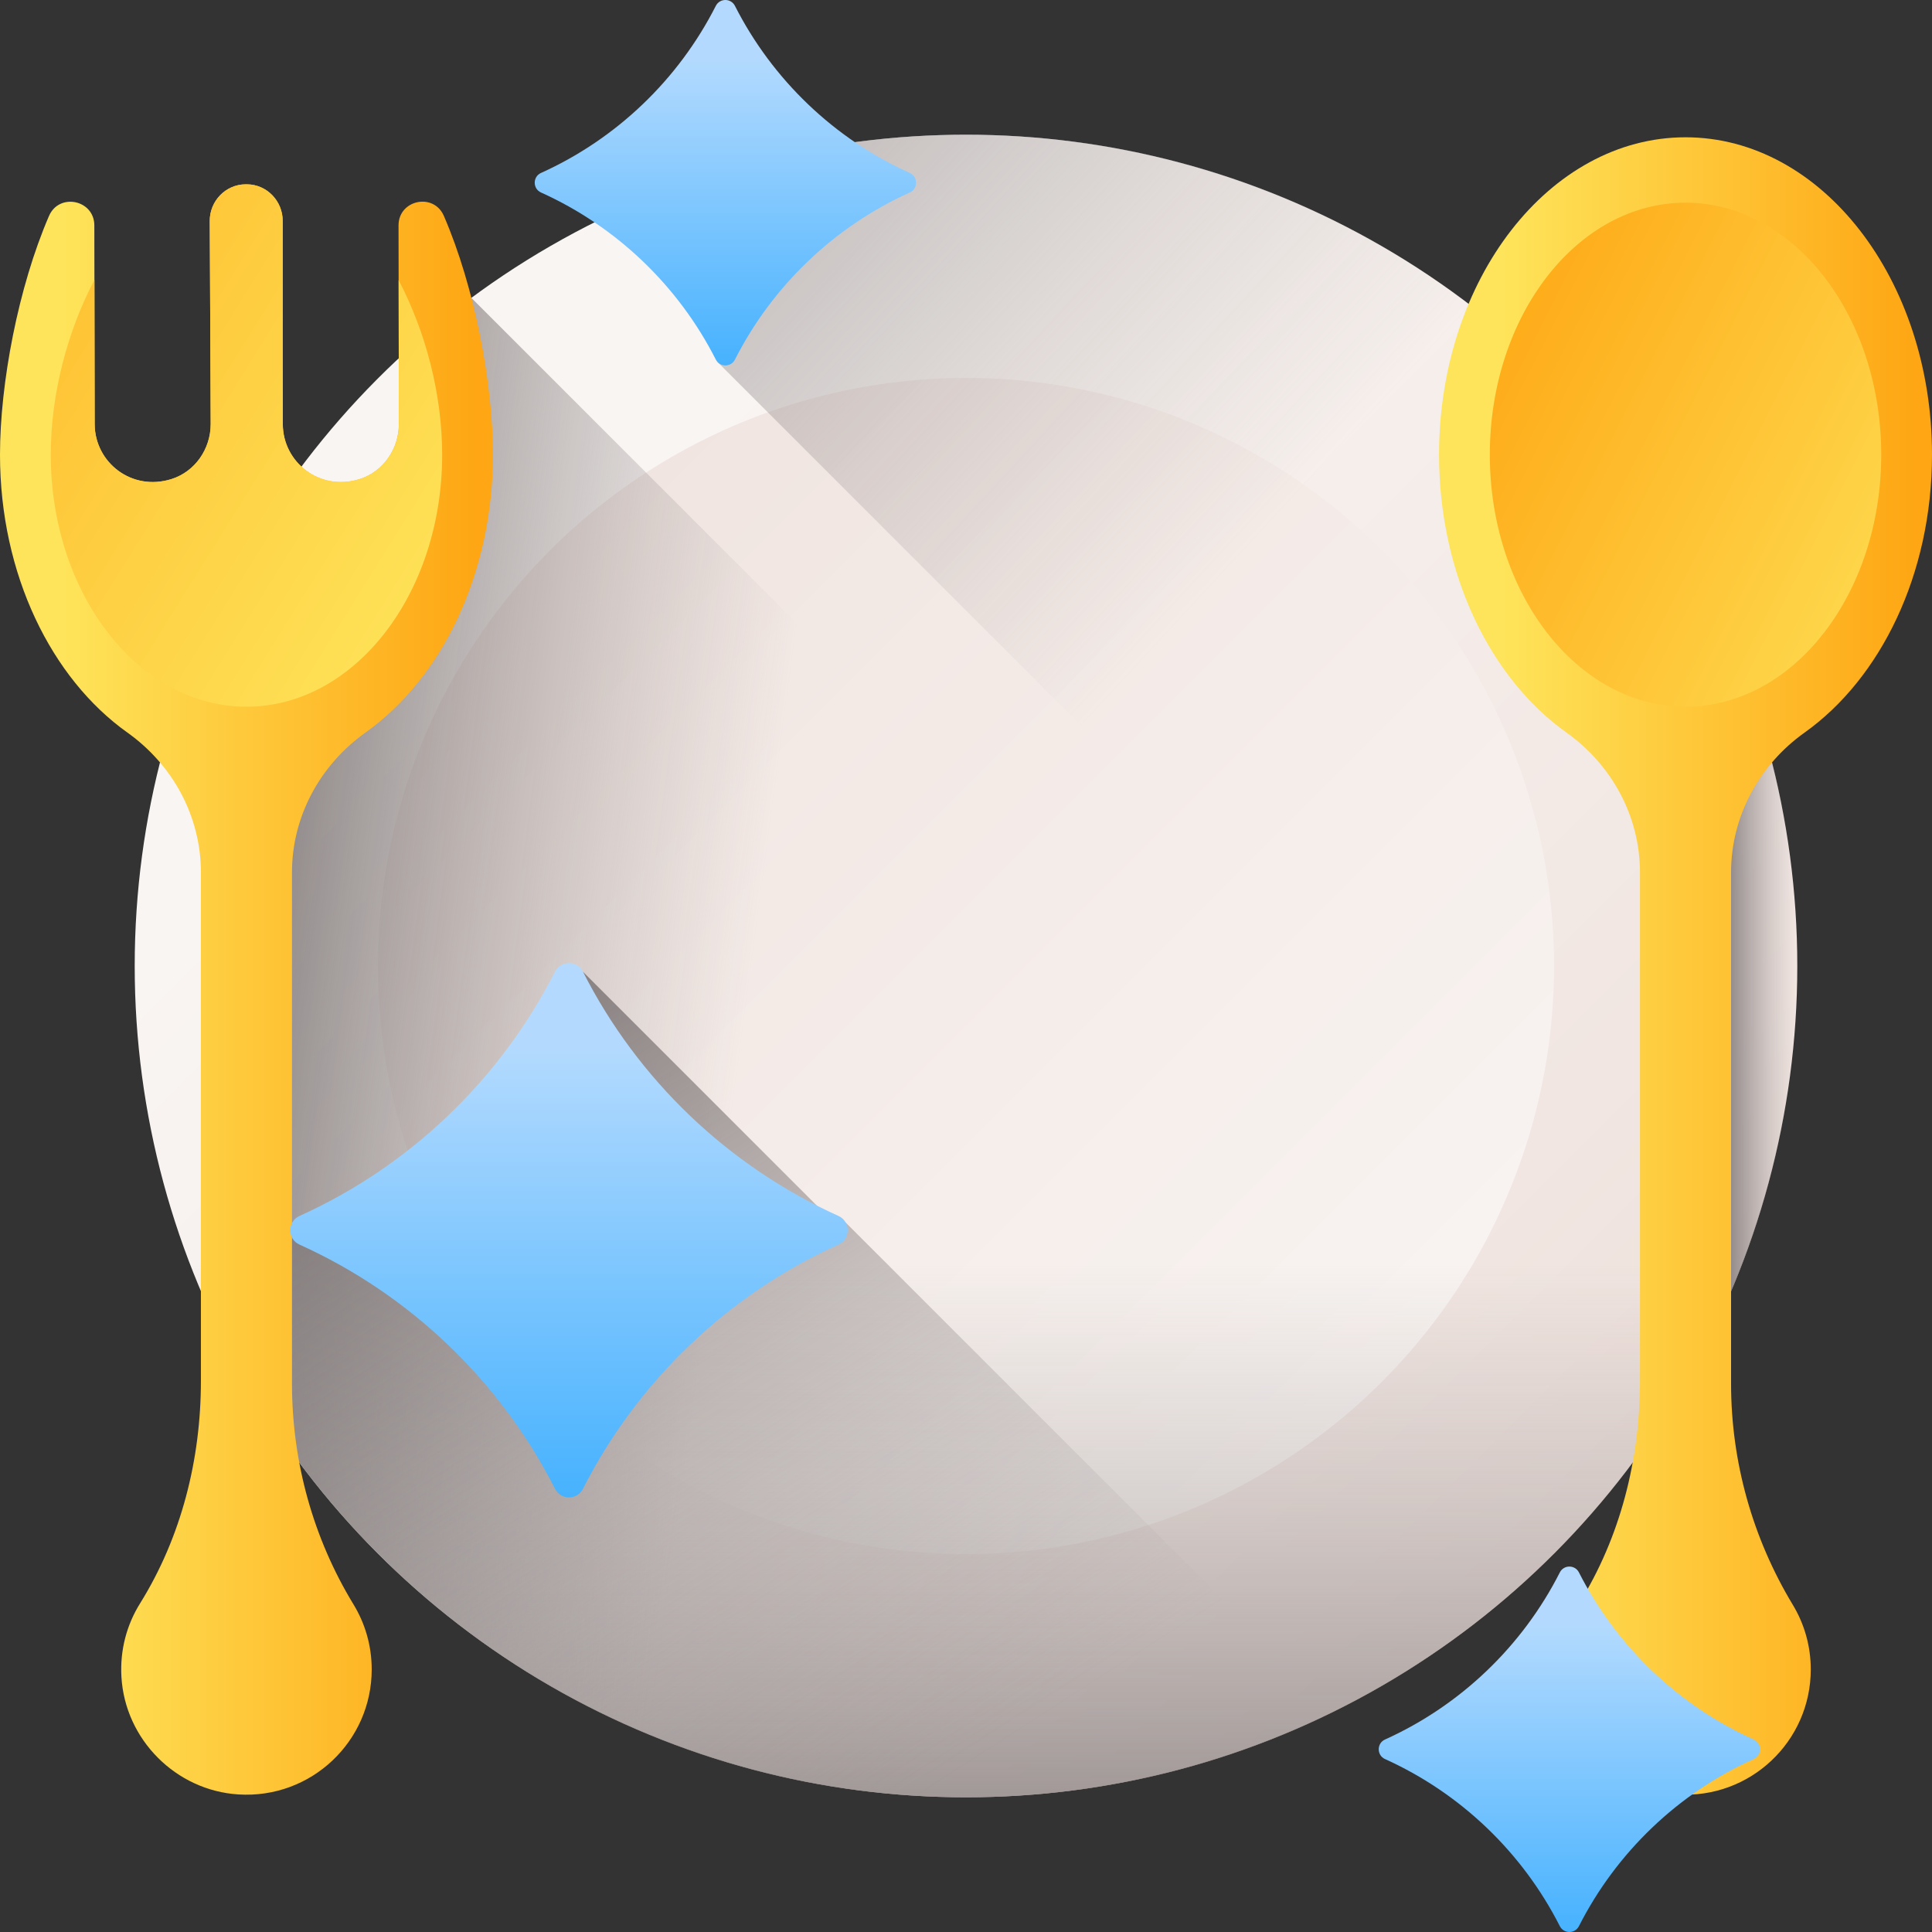
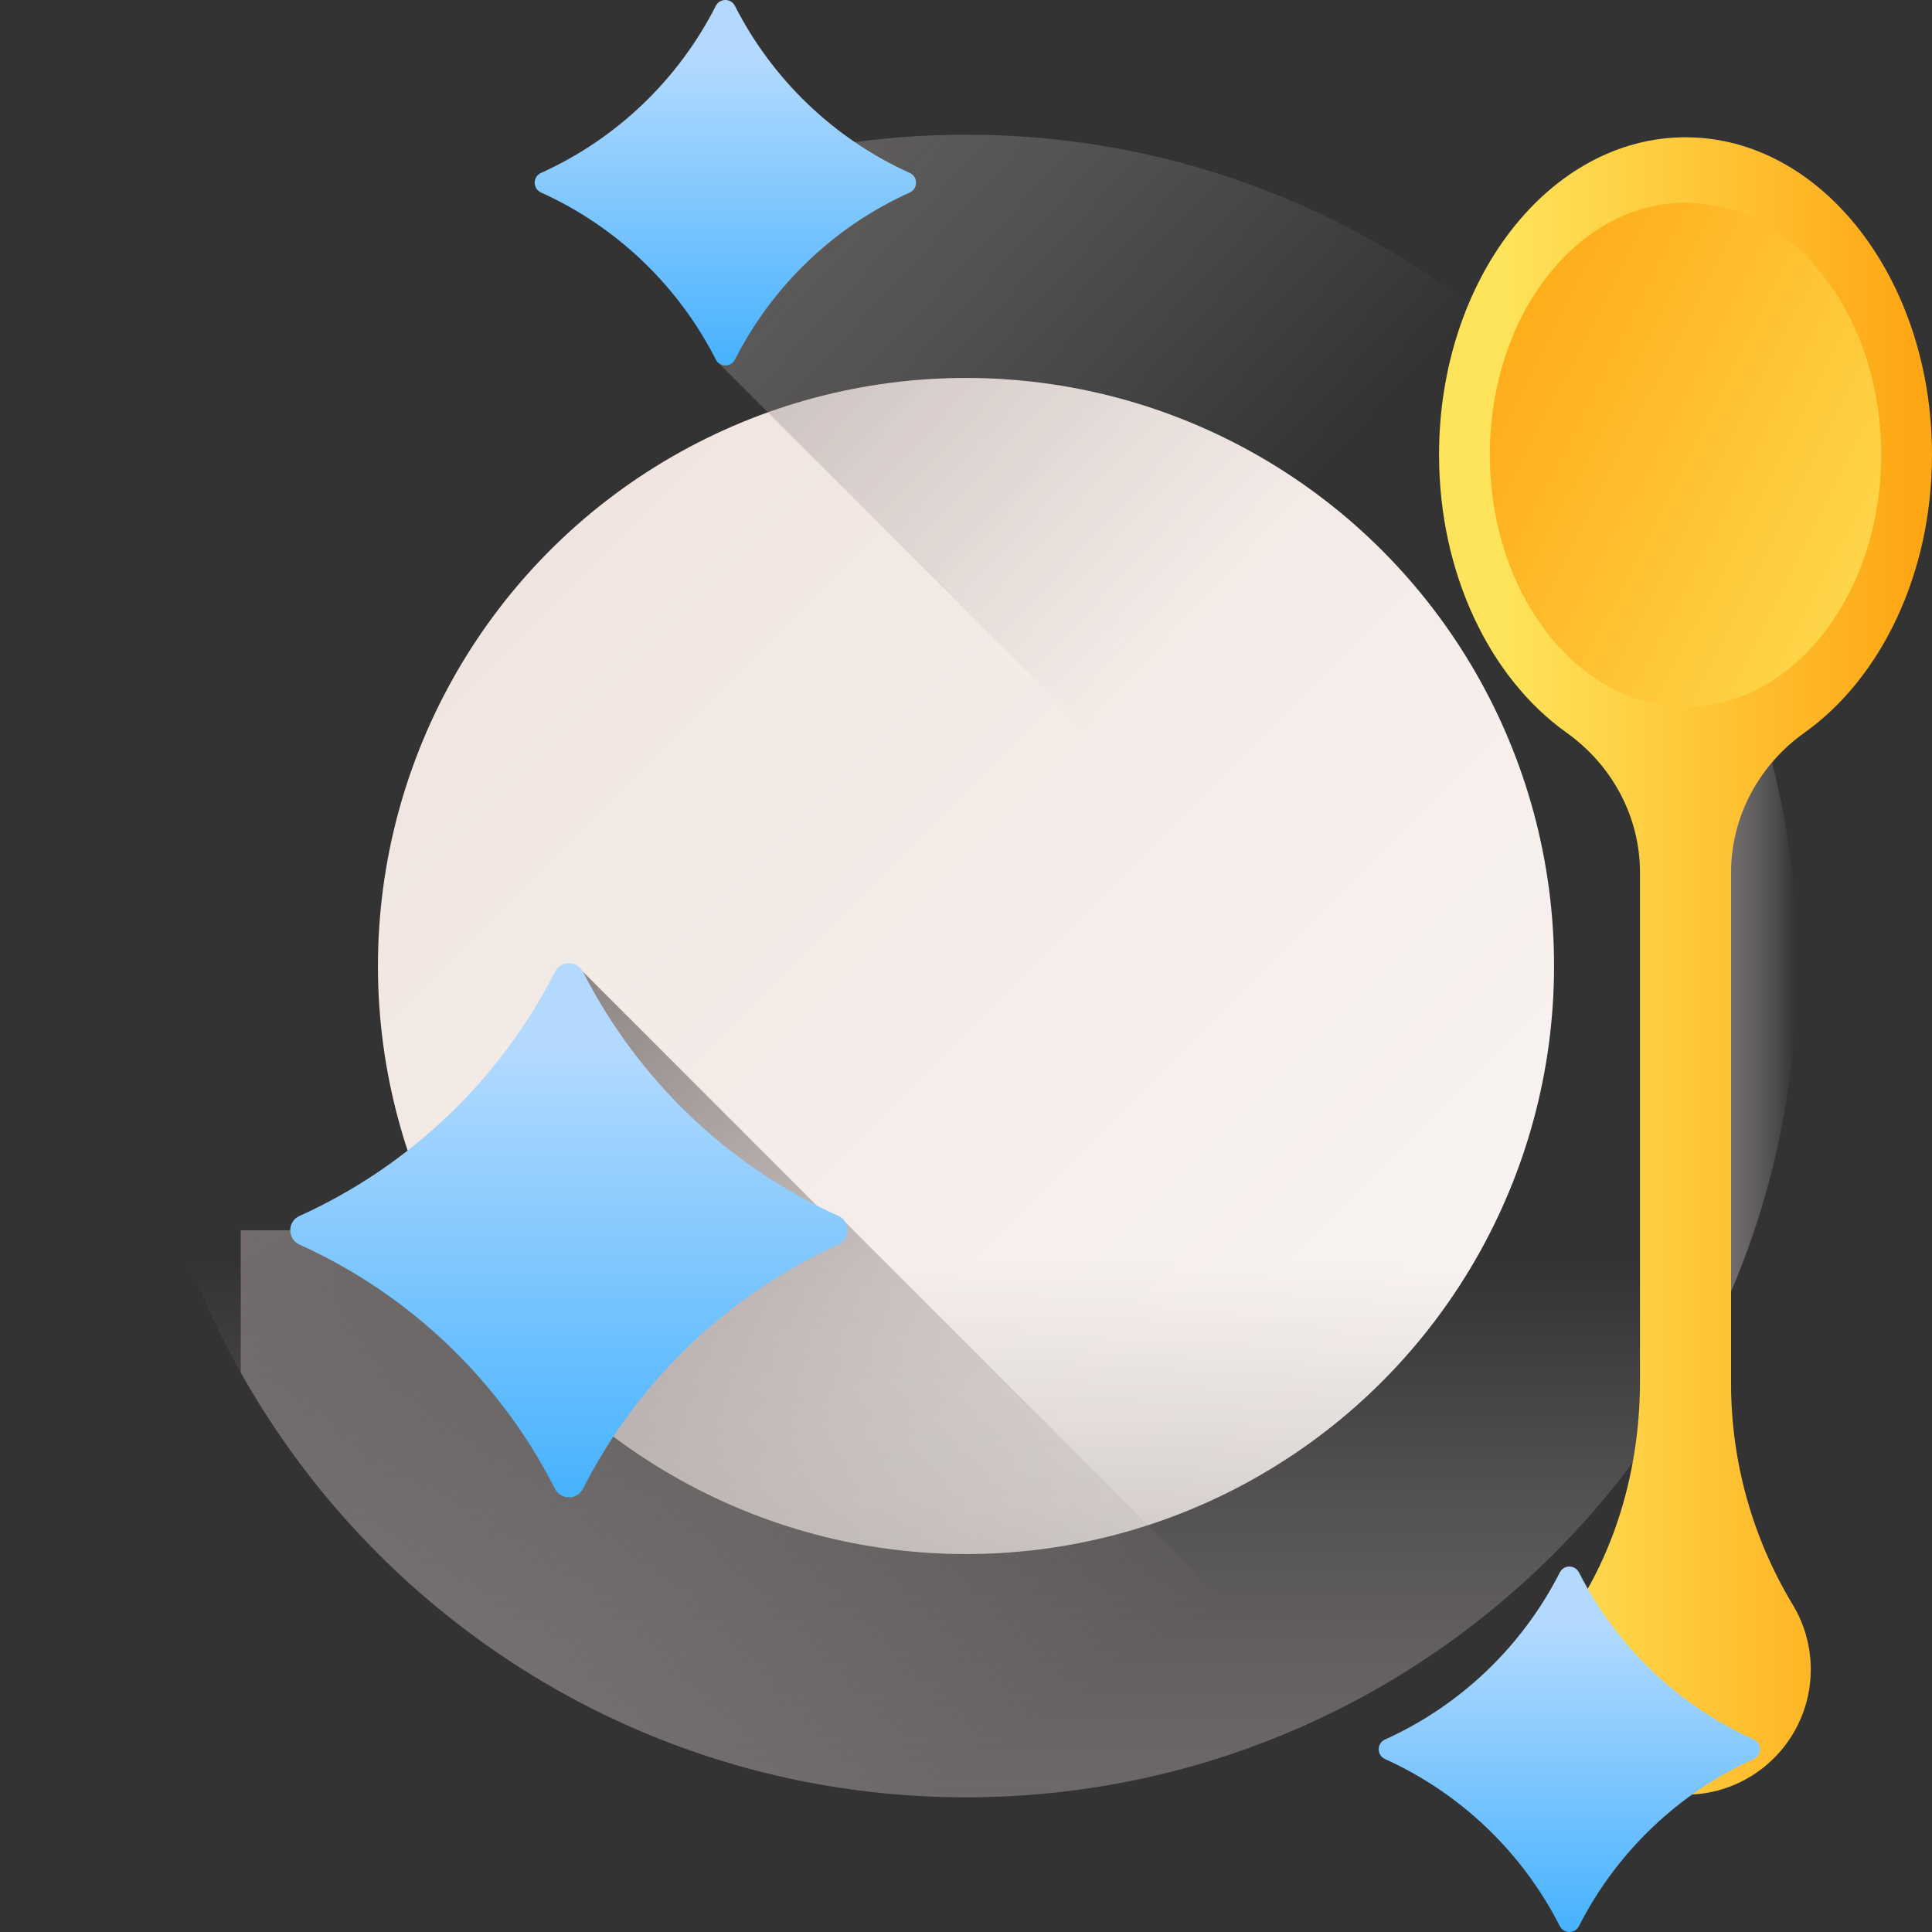
<svg xmlns="http://www.w3.org/2000/svg" xmlns:xlink="http://www.w3.org/1999/xlink" id="Capa_1" enable-background="new 0 0 510 510" height="512" viewBox="0 0 510 510" width="512">
  <rect x="0" y="0" width="510" height="510" fill="#333333" stroke="none" />
  <linearGradient id="lg1">
    <stop offset="0" stop-color="#f9f5f3" />
    <stop offset="1" stop-color="#efe2dd" />
  </linearGradient>
  <linearGradient id="SVGID_1_" gradientUnits="userSpaceOnUse" x1="146.295" x2="408.216" xlink:href="#lg1" y1="146.295" y2="408.216" />
  <linearGradient id="SVGID_00000135661102437065402820000006965949919108922784_" gradientUnits="userSpaceOnUse" x1="397.168" x2="96.945" xlink:href="#lg1" y1="397.168" y2="96.945" />
  <linearGradient id="lg2">
    <stop offset="0" stop-color="#9e9797" stop-opacity="0" />
    <stop offset=".311" stop-color="#979090" stop-opacity=".311" />
    <stop offset=".786" stop-color="#817a7a" stop-opacity=".786" />
    <stop offset="1" stop-color="#766e6e" />
  </linearGradient>
  <linearGradient id="SVGID_00000102525427972137951170000002022767877328890787_" gradientUnits="userSpaceOnUse" x1="334.566" x2="103.566" xlink:href="#lg2" y1="139.39" y2="-74.61" />
  <linearGradient id="SVGID_00000113322507200560330890000000248943981489050557_" gradientUnits="userSpaceOnUse" x1="255" x2="255" xlink:href="#lg2" y1="333.694" y2="526.298" />
  <linearGradient id="SVGID_00000108278993084566805200000017213146350567049874_" gradientUnits="userSpaceOnUse" x1="474" x2="453" xlink:href="#lg2" y1="255" y2="255" />
  <linearGradient id="SVGID_00000125566744734442039610000013276722326029431225_" gradientUnits="userSpaceOnUse" x1="195.429" x2="45.429" xlink:href="#lg2" y1="278.279" y2="258.279" />
  <linearGradient id="SVGID_00000026866193391386556910000000916864890809833621_" gradientUnits="userSpaceOnUse" x1="248.503" x2="104.003" xlink:href="#lg2" y1="470.462" y2="245.962" />
  <linearGradient id="lg3">
    <stop offset="0" stop-color="#fee45a" />
    <stop offset="1" stop-color="#fea613" />
  </linearGradient>
  <linearGradient id="SVGID_00000147191166051712294050000006626688200812911023_" gradientUnits="userSpaceOnUse" x1="396.468" x2="505.945" xlink:href="#lg3" y1="255" y2="255" />
  <linearGradient id="SVGID_00000120523841258119846670000002386889943300800951_" gradientUnits="userSpaceOnUse" x1="531.257" x2="380.213" xlink:href="#lg3" y1="163.83" y2="87.181" />
  <linearGradient id="SVGID_00000183939882574627160150000011019835753382096297_" gradientUnits="userSpaceOnUse" x1="16.593" x2="126.069" xlink:href="#lg3" y1="261.205" y2="261.205" />
  <linearGradient id="SVGID_00000096043746371550850160000014653529951059571123_" gradientUnits="userSpaceOnUse" x1="125.089" x2="-87.952" xlink:href="#lg3" y1="157.933" y2="24.923" />
  <linearGradient id="lg4">
    <stop offset="0" stop-color="#b3dafe" />
    <stop offset="1" stop-color="#26a6fe" />
  </linearGradient>
  <linearGradient id="SVGID_00000101813986762353348080000012917212424875886500_" gradientUnits="userSpaceOnUse" x1="150.195" x2="150.195" xlink:href="#lg4" y1="276.545" y2="430.942" />
  <linearGradient id="SVGID_00000045583843169479290110000012674402012219764640_" gradientUnits="userSpaceOnUse" x1="191.481" x2="191.481" xlink:href="#lg4" y1="15.253" y2="120.861" />
  <linearGradient id="SVGID_00000065060342176640201130000011188220433412257465_" gradientUnits="userSpaceOnUse" x1="414.278" x2="414.278" xlink:href="#lg4" y1="428.788" y2="534.396" />
  <g>
    <g>
-       <circle cx="255" cy="255" fill="url(#SVGID_1_)" r="219.442" />
      <circle cx="255" cy="255" fill="url(#SVGID_00000135661102437065402820000006965949919108922784_)" r="155.233" />
      <path d="m474.441 255c0-121.194-98.247-219.442-219.441-219.442-22.82 0-44.825 3.486-65.515 9.95v50.133l260.366 260.366c15.706-30.235 24.59-64.581 24.59-101.007z" fill="url(#SVGID_00000102525427972137951170000002022767877328890787_)" />
      <path d="m35.561 255.17c.092 121.116 98.302 219.272 219.439 219.272s219.347-98.156 219.439-219.271h-438.878z" fill="url(#SVGID_00000113322507200560330890000000248943981489050557_)" />
    </g>
    <path d="m442 369.865c20.568-33.413 32.441-72.75 32.441-114.865s-11.873-81.452-32.441-114.865z" fill="url(#SVGID_00000108278993084566805200000017213146350567049874_)" />
-     <path d="m124.429 78.626c-.001.001-.003.002-.004.003v38.974l-60.875 60.874v183.817c37.587 66.922 109.231 112.148 191.45 112.148 72.281 0 136.392-34.952 176.374-88.87z" fill="url(#SVGID_00000125566744734442039610000013276722326029431225_)" />
    <path d="m352.254 451.738-129.008-129.008h-3.144l-66.213-66.213v68.243h-90.339v37.533c37.587 66.923 109.231 112.149 191.45 112.149 34.93 0 67.941-8.183 97.254-22.704z" fill="url(#SVGID_00000026866193391386556910000000916864890809833621_)" />
    <g>
      <g>
        <path d="m510 120.026c0-46.273-29.13-83.785-65.063-83.785s-65.063 37.512-65.063 83.785c0 31.589 13.579 59.082 33.628 73.352 12.016 8.552 19.411 22.163 19.411 36.912v134.225c0 20.665-5.142 41.197-16.067 58.737-3.482 5.591-5.34 12.297-4.914 19.462.981 16.501 14.392 29.953 30.89 30.98 19.219 1.196 35.179-14.038 35.179-32.999 0-6.241-1.73-12.077-4.737-17.055-10.637-17.615-16.304-37.78-16.304-58.357v-134.994c0-14.749 7.395-28.359 19.411-36.911 20.05-14.27 33.629-41.763 33.629-73.352z" fill="url(#SVGID_00000147191166051712294050000006626688200812911023_)" />
        <ellipse cx="444.937" cy="120.026" fill="url(#SVGID_00000120523841258119846670000002386889943300800951_)" rx="51.659" ry="66.524" />
      </g>
      <g>
        <g>
-           <path d="m77.078 230.292v134.993c0 20.535 5.562 40.711 16.246 58.248 3.049 5.006 4.799 10.872 4.799 17.161 0 18.959-15.961 34.199-35.18 32.993-16.491-1.026-29.905-14.473-30.885-30.975-.428-7.169 1.431-13.865 4.915-19.455 10.922-17.55 16.063-38.077 16.063-58.738v-134.227c0-14.755-7.394-28.36-19.41-36.916-20.055-14.27-33.626-41.763-33.626-73.347 0-18.809 4.814-44.249 12.939-63.024 2.683-6.2 11.952-4.258 11.964 2.498l.088 52.467c.027 10.06 9.732 17.811 20.262 14.496 6.253-1.968 10.364-7.964 10.364-14.519v-.068s-.134-33.806-.246-53.531c-.03-5.276 4.184-9.67 9.46-9.693.077 0 .155-.001.232-.001h.098c5.265.01 9.475 4.397 9.466 9.661-.035 19.751.029 53.653.029 53.653.027 10.04 9.694 17.781 20.22 14.516 6.286-1.95 10.417-7.979 10.417-14.561v-.045l-.088-52.372c-.011-6.764 9.271-8.731 11.961-2.524 8.139 18.783 12.959 44.218 12.959 63.046 0 31.584-13.583 59.076-33.636 73.347-12.017 8.556-19.411 22.162-19.411 36.917z" fill="url(#SVGID_00000183939882574627160150000011019835753382096297_)" />
-         </g>
-         <path d="m105.228 73.95.063 37.93v.045c0 6.582-4.131 12.61-10.417 14.561-10.525 3.266-20.193-4.475-20.22-14.516 0 0-.063-33.903-.029-53.653.009-5.265-4.201-9.651-9.466-9.661-.033 0-.065 0-.098 0-.077 0-.155 0-.232 0-5.276.023-9.489 4.418-9.46 9.693.112 19.725.246 53.531.246 53.531v.068c0 6.555-4.111 12.551-10.364 14.519-10.53 3.315-20.235-4.437-20.262-14.496l-.064-38.08c-7.202 13.704-11.524 30.267-11.524 46.137 0 36.74 23.129 66.524 51.659 66.524 28.531 0 51.659-29.784 51.659-66.524.002-15.848-4.308-32.386-11.491-46.078z" fill="url(#SVGID_00000096043746371550850160000014653529951059571123_)" />
+           </g>
      </g>
    </g>
    <path d="m146.501 393.004c-14.443-28.443-38.291-51.304-67.46-64.472-3.232-1.459-3.232-6.083 0-7.543 29.169-13.168 53.017-36.029 67.46-64.472 1.538-3.028 5.851-3.028 7.389 0 14.443 28.443 38.291 51.304 67.46 64.472 3.232 1.459 3.232 6.084 0 7.543-29.169 13.168-53.017 36.029-67.46 64.472-1.538 3.028-5.852 3.028-7.389 0z" fill="url(#SVGID_00000101813986762353348080000012917212424875886500_)" />
    <path d="m188.954 94.912c-9.879-19.456-26.191-35.092-46.144-44.1-2.21-.998-2.21-4.161 0-5.159 19.952-9.007 36.264-24.644 46.144-44.1 1.052-2.071 4.002-2.071 5.054 0 9.879 19.456 26.192 35.092 46.144 44.1 2.21.998 2.21 4.161 0 5.159-19.952 9.007-36.264 24.644-46.144 44.1-1.052 2.071-4.002 2.071-5.054 0z" fill="url(#SVGID_00000045583843169479290110000012674402012219764640_)" />
-     <path d="m411.751 508.447c-9.879-19.456-26.192-35.092-46.144-44.1-2.21-.998-2.21-4.161 0-5.159 19.952-9.007 36.264-24.644 46.144-44.1 1.052-2.071 4.002-2.071 5.054 0 9.879 19.456 26.192 35.092 46.144 44.1 2.211.998 2.211 4.161 0 5.159-19.952 9.007-36.264 24.644-46.144 44.1-1.051 2.071-4.002 2.071-5.054 0z" fill="url(#SVGID_00000065060342176640201130000011188220433412257465_)" />
+     <path d="m411.751 508.447c-9.879-19.456-26.192-35.092-46.144-44.1-2.21-.998-2.21-4.161 0-5.159 19.952-9.007 36.264-24.644 46.144-44.1 1.052-2.071 4.002-2.071 5.054 0 9.879 19.456 26.192 35.092 46.144 44.1 2.211.998 2.211 4.161 0 5.159-19.952 9.007-36.264 24.644-46.144 44.1-1.051 2.071-4.002 2.071-5.054 0" fill="url(#SVGID_00000065060342176640201130000011188220433412257465_)" />
  </g>
</svg>